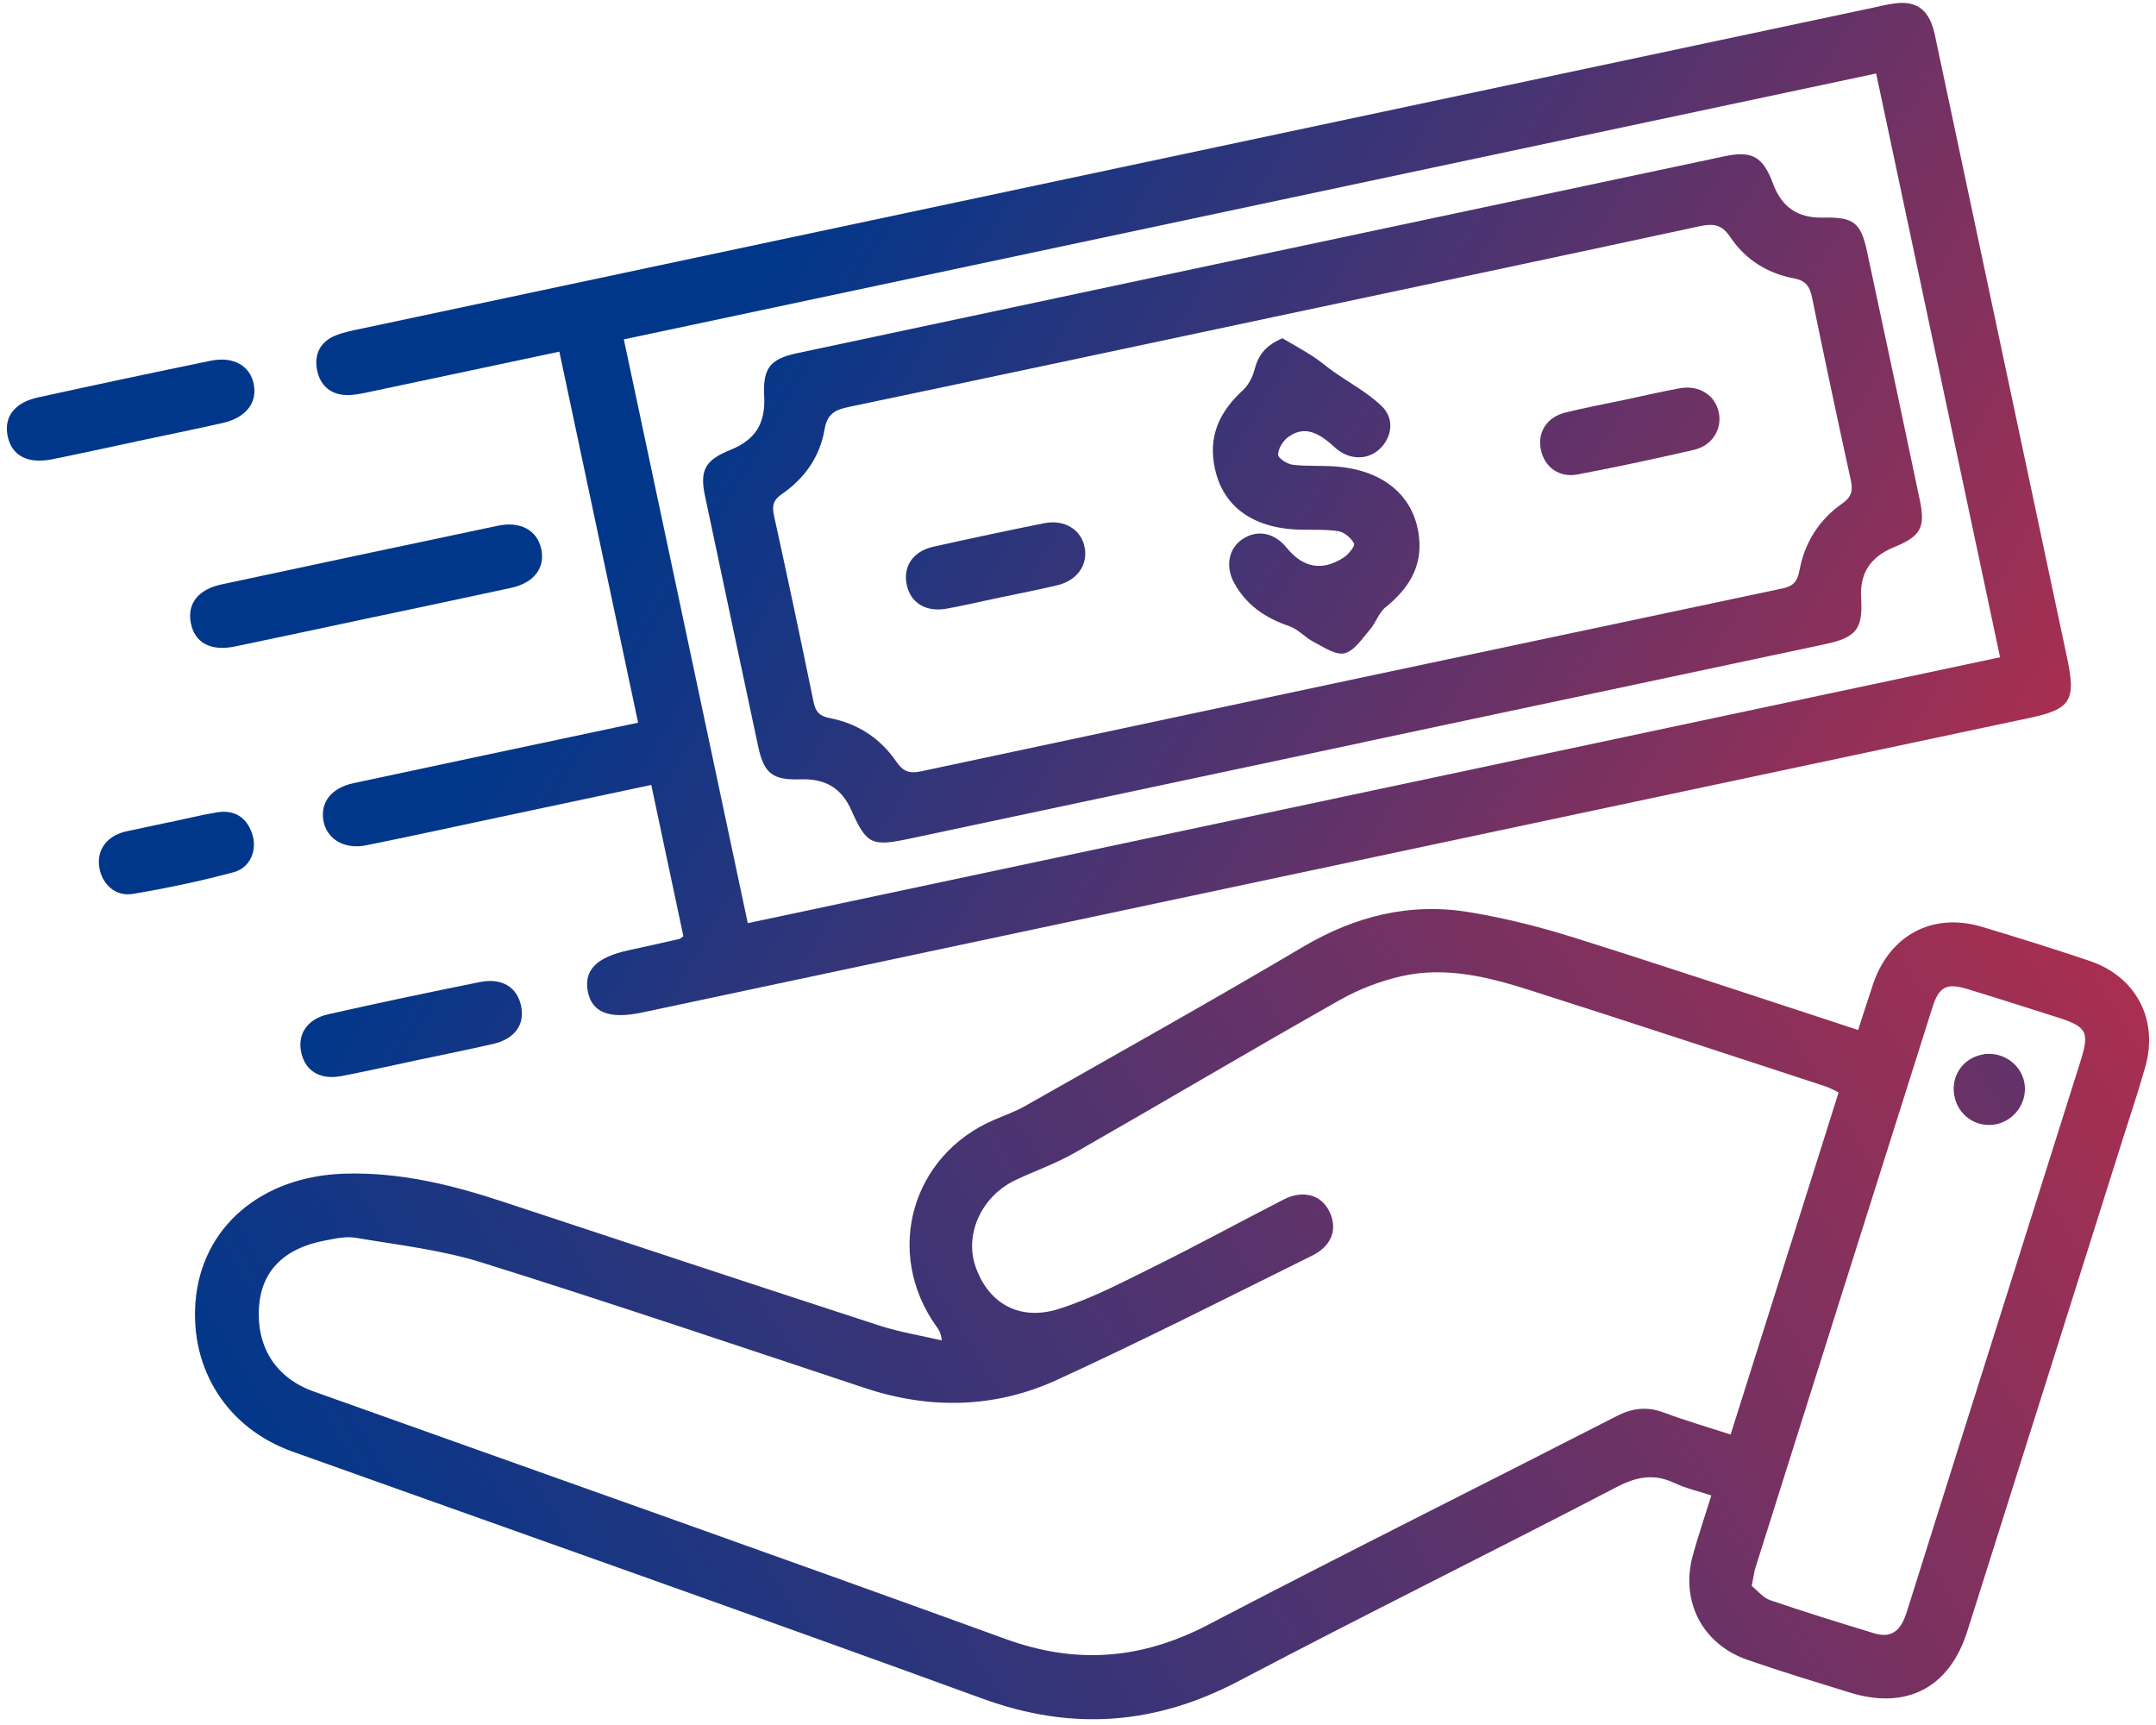
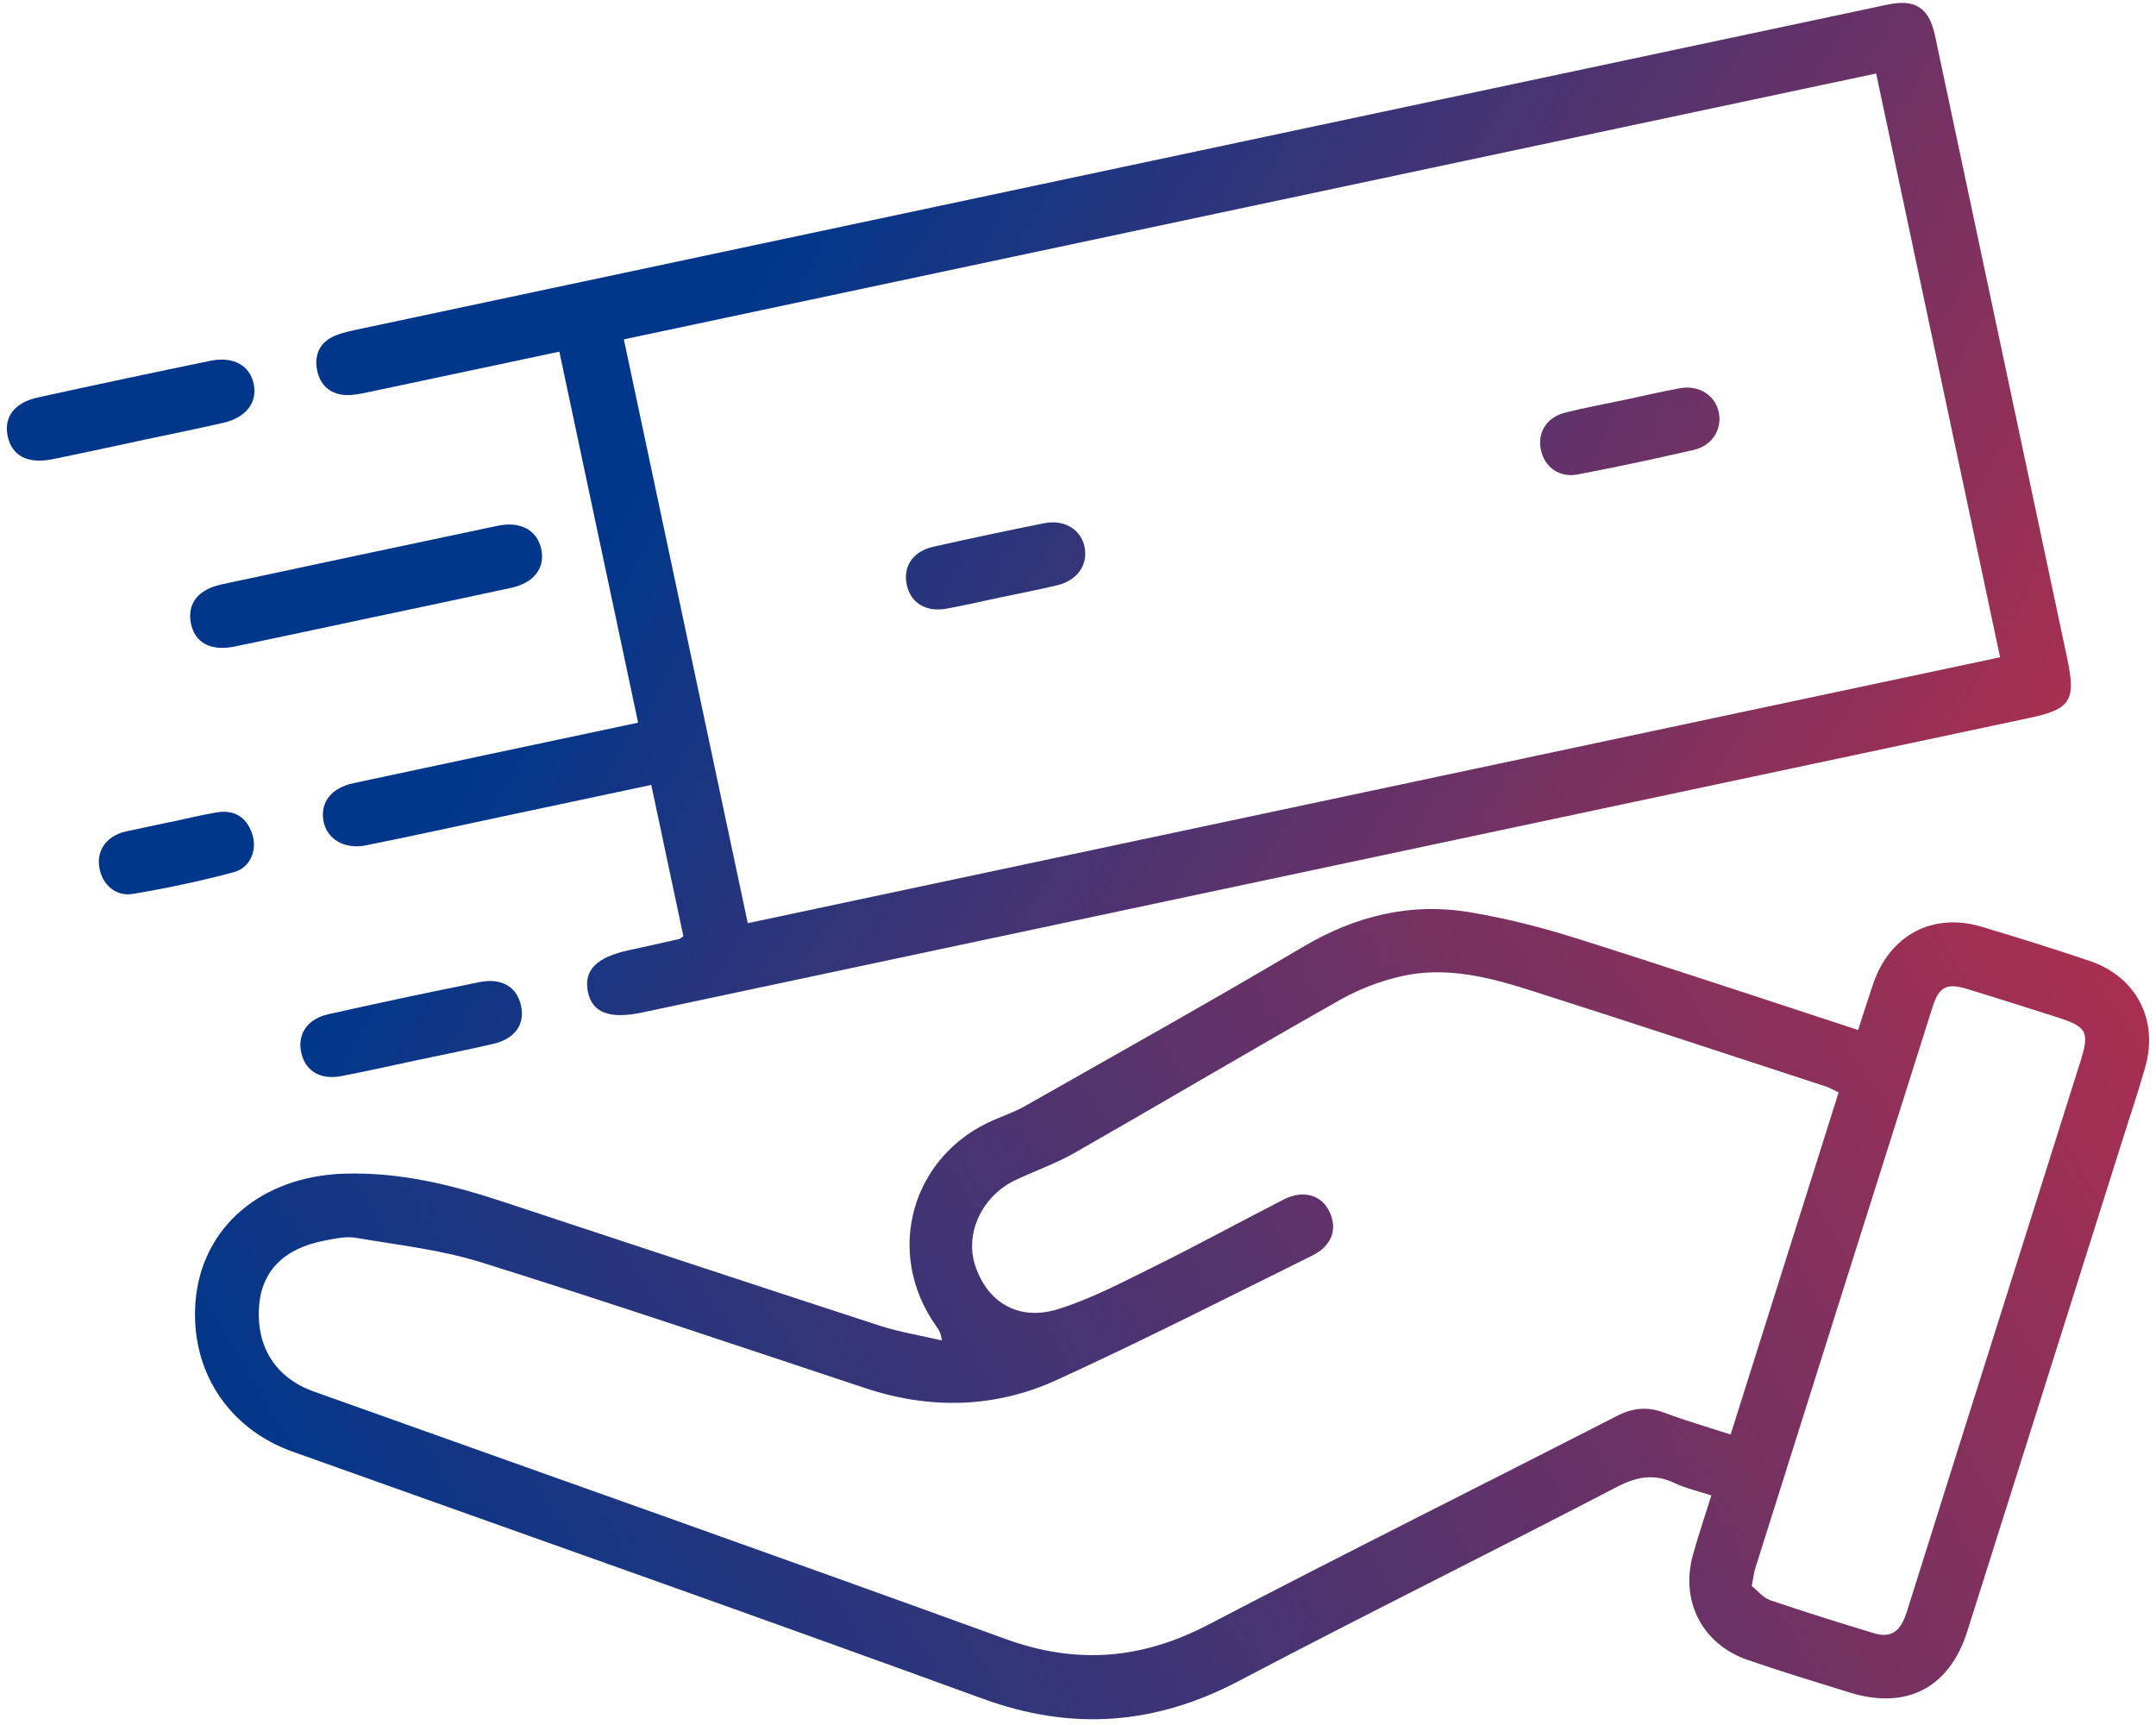
<svg xmlns="http://www.w3.org/2000/svg" width="130" height="104" viewBox="0 0 130 104" fill="none">
  <path d="M103.19 90.154C102.782 91.46 102.397 92.593 102.078 93.745C101.306 96.527 102.637 99.124 105.364 100.072C107.401 100.777 109.464 101.403 111.526 102.04C114.959 103.104 117.538 101.766 118.622 98.352C121.768 88.418 124.9 78.478 128.037 68.544C128.481 67.136 128.957 65.734 129.357 64.316C130.159 61.475 128.802 58.877 125.997 57.932C123.841 57.207 121.668 56.525 119.489 55.874C116.537 54.994 113.949 56.372 112.946 59.314C112.64 60.218 112.354 61.127 112.039 62.098C106.283 60.217 100.606 58.32 94.897 56.524C92.851 55.881 90.747 55.354 88.631 55.001C85.029 54.396 81.703 55.227 78.543 57.1C73.019 60.37 67.415 63.499 61.834 66.669C61.246 67.004 60.601 67.236 59.979 67.499C54.947 69.632 53.286 75.528 56.465 79.974C56.599 80.162 56.737 80.348 56.787 80.813C55.532 80.519 54.25 80.316 53.029 79.92C45.435 77.45 37.857 74.937 30.272 72.433C27.185 71.414 24.06 70.659 20.772 70.76C15.746 70.913 12.14 74.005 11.788 78.486C11.465 82.601 13.736 86.122 17.629 87.514C31.505 92.471 45.403 97.364 59.246 102.412C64.633 104.378 69.661 103.999 74.709 101.341C82.265 97.365 89.922 93.587 97.496 89.646C98.7 89.021 99.737 88.83 100.965 89.411C101.639 89.73 102.385 89.896 103.191 90.161L103.19 90.154ZM104.354 86.487C102.919 86.022 101.614 85.647 100.35 85.171C99.338 84.79 98.449 84.877 97.49 85.372C89.287 89.574 81.031 93.682 72.862 97.949C68.857 100.041 64.92 100.372 60.646 98.819C46.758 93.774 32.822 88.859 18.904 83.888C16.638 83.079 15.451 81.221 15.618 78.784C15.767 76.642 17.11 75.266 19.562 74.798C20.186 74.679 20.854 74.524 21.459 74.628C24.005 75.06 26.606 75.35 29.055 76.118C36.79 78.538 44.471 81.137 52.165 83.688C56.094 84.99 60.007 84.9 63.739 83.19C68.923 80.815 74.009 78.231 79.118 75.702C80.327 75.105 80.666 74.076 80.153 73.032C79.661 72.028 78.564 71.721 77.388 72.324C74.797 73.654 72.24 75.049 69.628 76.344C67.736 77.279 65.846 78.281 63.847 78.914C61.45 79.676 59.562 78.559 58.809 76.324C58.153 74.377 59.202 72.11 61.226 71.149C62.416 70.585 63.673 70.148 64.813 69.496C70.146 66.451 75.43 63.317 80.778 60.295C81.939 59.639 83.241 59.136 84.543 58.847C87.198 58.254 89.789 58.913 92.309 59.718C98.244 61.609 104.16 63.564 110.078 65.499C110.332 65.583 110.569 65.726 110.863 65.863C108.696 72.725 106.547 79.531 104.351 86.487L104.354 86.487ZM105.625 95.62C105.726 95.11 105.76 94.792 105.855 94.496C109.407 83.232 112.962 71.97 116.528 60.709C116.915 59.49 117.379 59.254 118.597 59.621C120.393 60.164 122.177 60.742 123.964 61.306C125.865 61.909 126.012 62.188 125.427 64.046C124.18 68.003 122.93 71.961 121.68 75.918C119.444 82.995 117.201 90.07 114.983 97.152C114.662 98.17 114.172 98.825 113.009 98.472C110.911 97.833 108.811 97.185 106.737 96.475C106.306 96.327 105.971 95.894 105.624 95.617L105.625 95.62Z" fill="url(#paint0_linear_3190_3929)" />
-   <path d="M119.519 63.58C118.343 63.813 117.618 64.885 117.841 66.062C118.065 67.24 119.129 67.991 120.299 67.792C121.488 67.588 122.303 66.397 122.053 65.221C121.813 64.092 120.67 63.352 119.519 63.577L119.519 63.58Z" fill="url(#paint1_linear_3190_3929)" />
  <path d="M39.276 47.322C36.175 47.98 33.172 48.617 30.165 49.256C27.466 49.829 24.771 50.421 22.069 50.965C20.746 51.232 19.678 50.568 19.497 49.453C19.319 48.354 19.99 47.501 21.315 47.216C26.593 46.086 31.873 44.971 37.153 43.85C37.573 43.761 37.993 43.672 38.476 43.57L33.727 21.201C33.263 21.3 32.846 21.388 32.429 21.477C29.028 22.199 25.623 22.922 22.221 23.641C21.791 23.732 21.352 23.825 20.919 23.819C19.956 23.804 19.318 23.255 19.126 22.349C18.922 21.389 19.294 20.596 20.25 20.22C20.766 20.015 21.325 19.913 21.87 19.797C52.258 13.346 82.645 6.894 113.03 0.444C113.422 0.361 113.811 0.265 114.206 0.211C115.504 0.03 116.235 0.524 116.592 1.807C116.677 2.114 116.735 2.432 116.801 2.743C119.416 15.06 122.031 27.381 124.647 39.701C125.185 42.238 124.856 42.756 122.38 43.282C94.497 49.202 66.611 55.122 38.728 61.041C36.725 61.466 35.673 61.047 35.437 59.738C35.211 58.472 35.992 57.703 37.918 57.288C38.934 57.069 39.947 56.841 40.959 56.61C41.028 56.595 41.086 56.527 41.206 56.446L39.27 47.326L39.276 47.322ZM45.088 55.658L120.598 39.627L113.126 4.431L37.616 20.461L45.089 55.661L45.088 55.658Z" fill="url(#paint2_linear_3190_3929)" />
  <path d="M22.503 37.21C19.729 37.799 16.96 38.397 14.182 38.973C12.692 39.283 11.731 38.753 11.504 37.544C11.288 36.387 11.949 35.536 13.365 35.232C18.909 34.045 24.458 32.867 30.006 31.699C31.382 31.407 32.389 31.966 32.635 33.097C32.883 34.233 32.207 35.137 30.823 35.441C28.052 36.045 25.278 36.621 22.504 37.213L22.503 37.21Z" fill="url(#paint3_linear_3190_3929)" />
  <path d="M8.189 26.623C6.512 26.979 4.841 27.347 3.16 27.687C1.661 27.989 0.7 27.473 0.46 26.282C0.227 25.135 0.872 24.271 2.29 23.96C5.756 23.201 9.223 22.465 12.698 21.75C14.08 21.467 15.082 22.05 15.302 23.167C15.525 24.276 14.826 25.184 13.448 25.497C11.7 25.891 9.941 26.248 8.185 26.62L8.189 26.623Z" fill="url(#paint4_linear_3190_3929)" />
  <path d="M25.162 63.914C23.638 64.238 22.119 64.583 20.592 64.875C19.326 65.117 18.442 64.591 18.177 63.517C17.903 62.392 18.491 61.445 19.791 61.149C22.831 60.465 25.875 59.822 28.93 59.209C30.262 58.94 31.176 59.512 31.418 60.637C31.659 61.769 31.053 62.634 29.731 62.938C28.214 63.289 26.685 63.591 25.165 63.914L25.162 63.914Z" fill="url(#paint5_linear_3190_3929)" />
-   <path d="M10.268 49.565C11.202 49.366 12.133 49.133 13.076 48.978C14.124 48.805 14.866 49.26 15.204 50.269C15.531 51.239 15.102 52.316 14.082 52.588C12.085 53.123 10.05 53.552 8.009 53.894C6.958 54.068 6.144 53.303 5.987 52.285C5.829 51.28 6.396 50.462 7.459 50.161C7.536 50.138 7.615 50.121 7.693 50.105C8.552 49.922 9.408 49.741 10.267 49.558L10.268 49.565Z" fill="url(#paint6_linear_3190_3929)" />
-   <path d="M82.251 44.744C73.103 46.686 63.958 48.628 54.81 50.57C52.55 51.05 52.245 50.898 51.331 48.841C50.743 47.525 49.776 46.934 48.286 46.985C46.594 47.042 46.069 46.649 45.718 45.014C44.642 39.974 43.571 34.93 42.507 29.887C42.179 28.342 42.529 27.736 44.025 27.131C45.552 26.515 46.164 25.54 46.078 23.87C45.995 22.227 46.409 21.645 48.054 21.295C66.7 17.33 85.344 13.372 103.992 9.42C105.663 9.065 106.307 9.459 106.91 11.077C107.438 12.502 108.406 13.155 109.928 13.12C111.748 13.078 112.2 13.404 112.573 15.147C113.648 20.148 114.71 25.151 115.76 30.157C116.11 31.822 115.8 32.337 114.196 32.992C112.776 33.572 112.127 34.575 112.22 36.059C112.332 37.916 111.938 38.435 110.041 38.838C100.779 40.811 91.513 42.771 82.249 44.738L82.251 44.744ZM76.884 19.093C68.322 20.911 59.759 22.739 51.192 24.531C50.371 24.706 49.881 24.927 49.718 25.889C49.445 27.523 48.518 28.847 47.145 29.787C46.627 30.143 46.54 30.489 46.667 31.071C47.489 34.819 48.289 38.574 49.057 42.332C49.181 42.932 49.434 43.179 50.035 43.294C51.713 43.62 53.08 44.506 54.042 45.917C54.445 46.506 54.827 46.654 55.517 46.508C72.834 42.812 90.155 39.135 107.48 35.476C108.135 35.337 108.379 35.05 108.5 34.401C108.809 32.727 109.672 31.341 111.076 30.362C111.626 29.976 111.739 29.595 111.601 28.963C110.796 25.294 110.015 21.616 109.26 17.937C109.124 17.278 108.893 16.917 108.16 16.781C106.57 16.483 105.232 15.644 104.337 14.3C103.813 13.511 103.288 13.465 102.452 13.646C93.935 15.486 85.408 17.284 76.884 19.093Z" fill="url(#paint7_linear_3190_3929)" />
-   <path d="M77.323 20.392C77.933 20.751 78.554 21.094 79.149 21.476C79.578 21.752 79.968 22.095 80.385 22.39C81.376 23.09 82.482 23.674 83.338 24.512C84.112 25.271 83.915 26.407 83.171 27.086C82.413 27.778 81.291 27.724 80.471 26.962C79.352 25.918 78.534 25.712 77.64 26.376C77.341 26.601 77.066 27.065 77.068 27.415C77.071 27.631 77.613 27.978 77.943 28.019C78.811 28.126 79.697 28.056 80.574 28.126C83.471 28.359 85.3 29.94 85.565 32.393C85.76 34.219 84.901 35.513 83.542 36.614C83.137 36.942 82.965 37.539 82.61 37.948C82.144 38.486 81.674 39.235 81.077 39.384C80.542 39.518 79.811 39.011 79.212 38.702C78.69 38.436 78.268 37.93 77.731 37.746C76.305 37.265 75.157 36.487 74.422 35.155C73.868 34.149 74.079 33.059 74.927 32.499C75.814 31.911 76.843 32.112 77.576 33.018C78.561 34.231 79.713 34.455 81.013 33.619C81.306 33.428 81.719 32.918 81.646 32.773C81.477 32.442 81.067 32.087 80.711 32.028C79.931 31.902 79.123 31.956 78.325 31.932C75.396 31.839 73.567 30.403 73.188 27.888C72.919 26.098 73.642 24.719 74.937 23.533C75.274 23.226 75.525 22.74 75.642 22.289C75.883 21.373 76.325 20.827 77.324 20.395L77.323 20.392Z" fill="url(#paint8_linear_3190_3929)" />
+   <path d="M10.268 49.565C11.202 49.366 12.133 49.133 13.076 48.978C14.124 48.805 14.866 49.26 15.204 50.269C15.531 51.239 15.102 52.316 14.082 52.588C12.085 53.123 10.05 53.552 8.009 53.894C6.958 54.068 6.144 53.303 5.987 52.285C5.829 51.28 6.396 50.462 7.459 50.161C7.536 50.138 7.615 50.121 7.693 50.105C8.552 49.922 9.408 49.741 10.267 49.558Z" fill="url(#paint6_linear_3190_3929)" />
  <path d="M60.374 36.005C59.283 36.236 58.197 36.49 57.1 36.693C55.813 36.931 54.878 36.336 54.663 35.202C54.459 34.118 55.068 33.233 56.284 32.961C58.499 32.465 60.721 31.993 62.946 31.547C64.19 31.296 65.21 31.934 65.406 33.023C65.595 34.068 64.944 34.999 63.762 35.282C62.64 35.553 61.503 35.768 60.375 36.008L60.374 36.005Z" fill="url(#paint9_linear_3190_3929)" />
  <path d="M97.894 24.121C99.023 23.881 100.149 23.616 101.284 23.408C102.455 23.195 103.436 23.836 103.642 24.883C103.839 25.89 103.238 26.869 102.138 27.122C99.811 27.659 97.47 28.159 95.124 28.605C94.002 28.817 93.117 28.149 92.908 27.103C92.699 26.056 93.267 25.152 94.387 24.872C95.545 24.584 96.724 24.366 97.89 24.119L97.894 24.121Z" fill="url(#paint10_linear_3190_3929)" />
  <defs>
    <linearGradient id="paint0_linear_3190_3929" x1="34.59" y1="122.377" x2="180.425" y2="34.259" gradientUnits="userSpaceOnUse">
      <stop stop-color="#00378B" />
      <stop offset="1" stop-color="#FF2B32" />
    </linearGradient>
    <linearGradient id="paint1_linear_3190_3929" x1="125.204" y1="-57.131" x2="-20.631" y2="30.988" gradientUnits="userSpaceOnUse">
      <stop stop-color="#00378B" />
      <stop offset="1" stop-color="#FF2B32" />
    </linearGradient>
    <linearGradient id="paint2_linear_3190_3929" x1="31.457" y1="40.358" x2="138.143" y2="103.056" gradientUnits="userSpaceOnUse">
      <stop stop-color="#00378B" />
      <stop offset="1" stop-color="#FF2B32" />
    </linearGradient>
    <linearGradient id="paint3_linear_3190_3929" x1="31.457" y1="40.358" x2="138.143" y2="103.056" gradientUnits="userSpaceOnUse">
      <stop stop-color="#00378B" />
      <stop offset="1" stop-color="#FF2B32" />
    </linearGradient>
    <linearGradient id="paint4_linear_3190_3929" x1="31.457" y1="40.358" x2="138.143" y2="103.056" gradientUnits="userSpaceOnUse">
      <stop stop-color="#00378B" />
      <stop offset="1" stop-color="#FF2B32" />
    </linearGradient>
    <linearGradient id="paint5_linear_3190_3929" x1="31.457" y1="40.358" x2="138.143" y2="103.056" gradientUnits="userSpaceOnUse">
      <stop stop-color="#00378B" />
      <stop offset="1" stop-color="#FF2B32" />
    </linearGradient>
    <linearGradient id="paint6_linear_3190_3929" x1="31.457" y1="40.358" x2="138.143" y2="103.056" gradientUnits="userSpaceOnUse">
      <stop stop-color="#00378B" />
      <stop offset="1" stop-color="#FF2B32" />
    </linearGradient>
    <linearGradient id="paint7_linear_3190_3929" x1="31.457" y1="40.358" x2="138.143" y2="103.056" gradientUnits="userSpaceOnUse">
      <stop stop-color="#00378B" />
      <stop offset="1" stop-color="#FF2B32" />
    </linearGradient>
    <linearGradient id="paint8_linear_3190_3929" x1="31.457" y1="40.358" x2="138.143" y2="103.056" gradientUnits="userSpaceOnUse">
      <stop stop-color="#00378B" />
      <stop offset="1" stop-color="#FF2B32" />
    </linearGradient>
    <linearGradient id="paint9_linear_3190_3929" x1="31.457" y1="40.358" x2="138.143" y2="103.056" gradientUnits="userSpaceOnUse">
      <stop stop-color="#00378B" />
      <stop offset="1" stop-color="#FF2B32" />
    </linearGradient>
    <linearGradient id="paint10_linear_3190_3929" x1="31.457" y1="40.358" x2="138.143" y2="103.056" gradientUnits="userSpaceOnUse">
      <stop stop-color="#00378B" />
      <stop offset="1" stop-color="#FF2B32" />
    </linearGradient>
  </defs>
</svg>